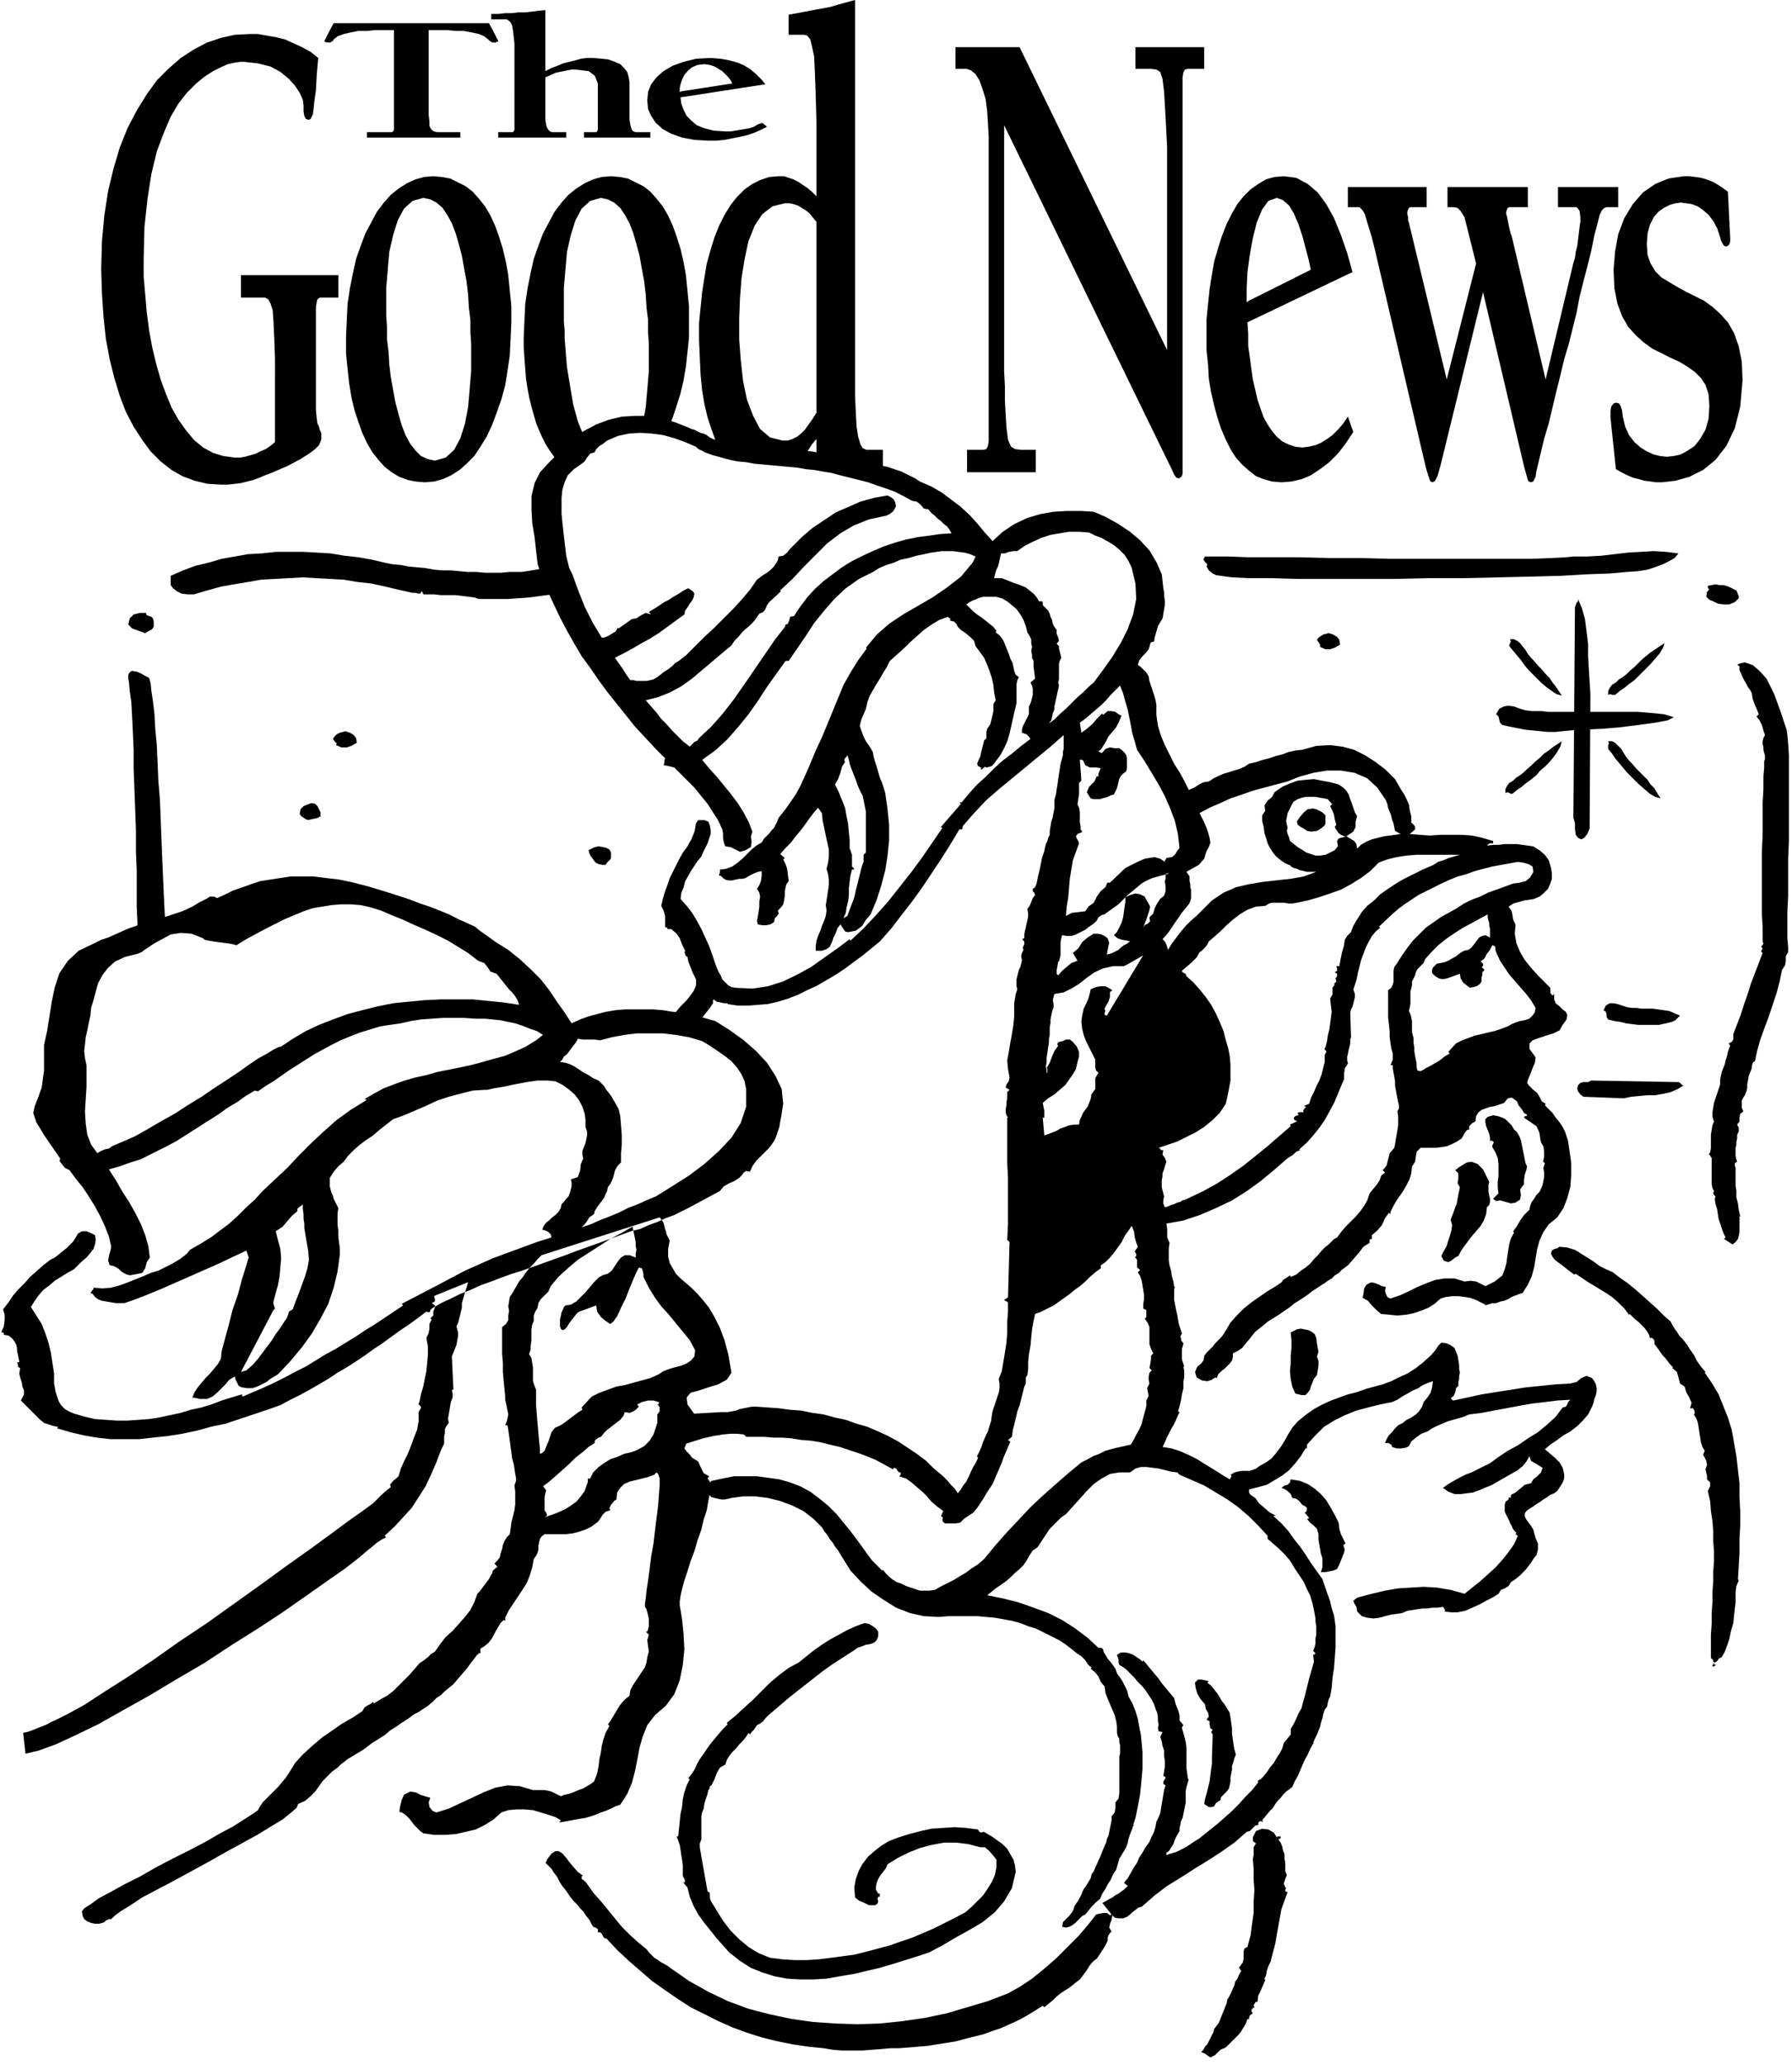
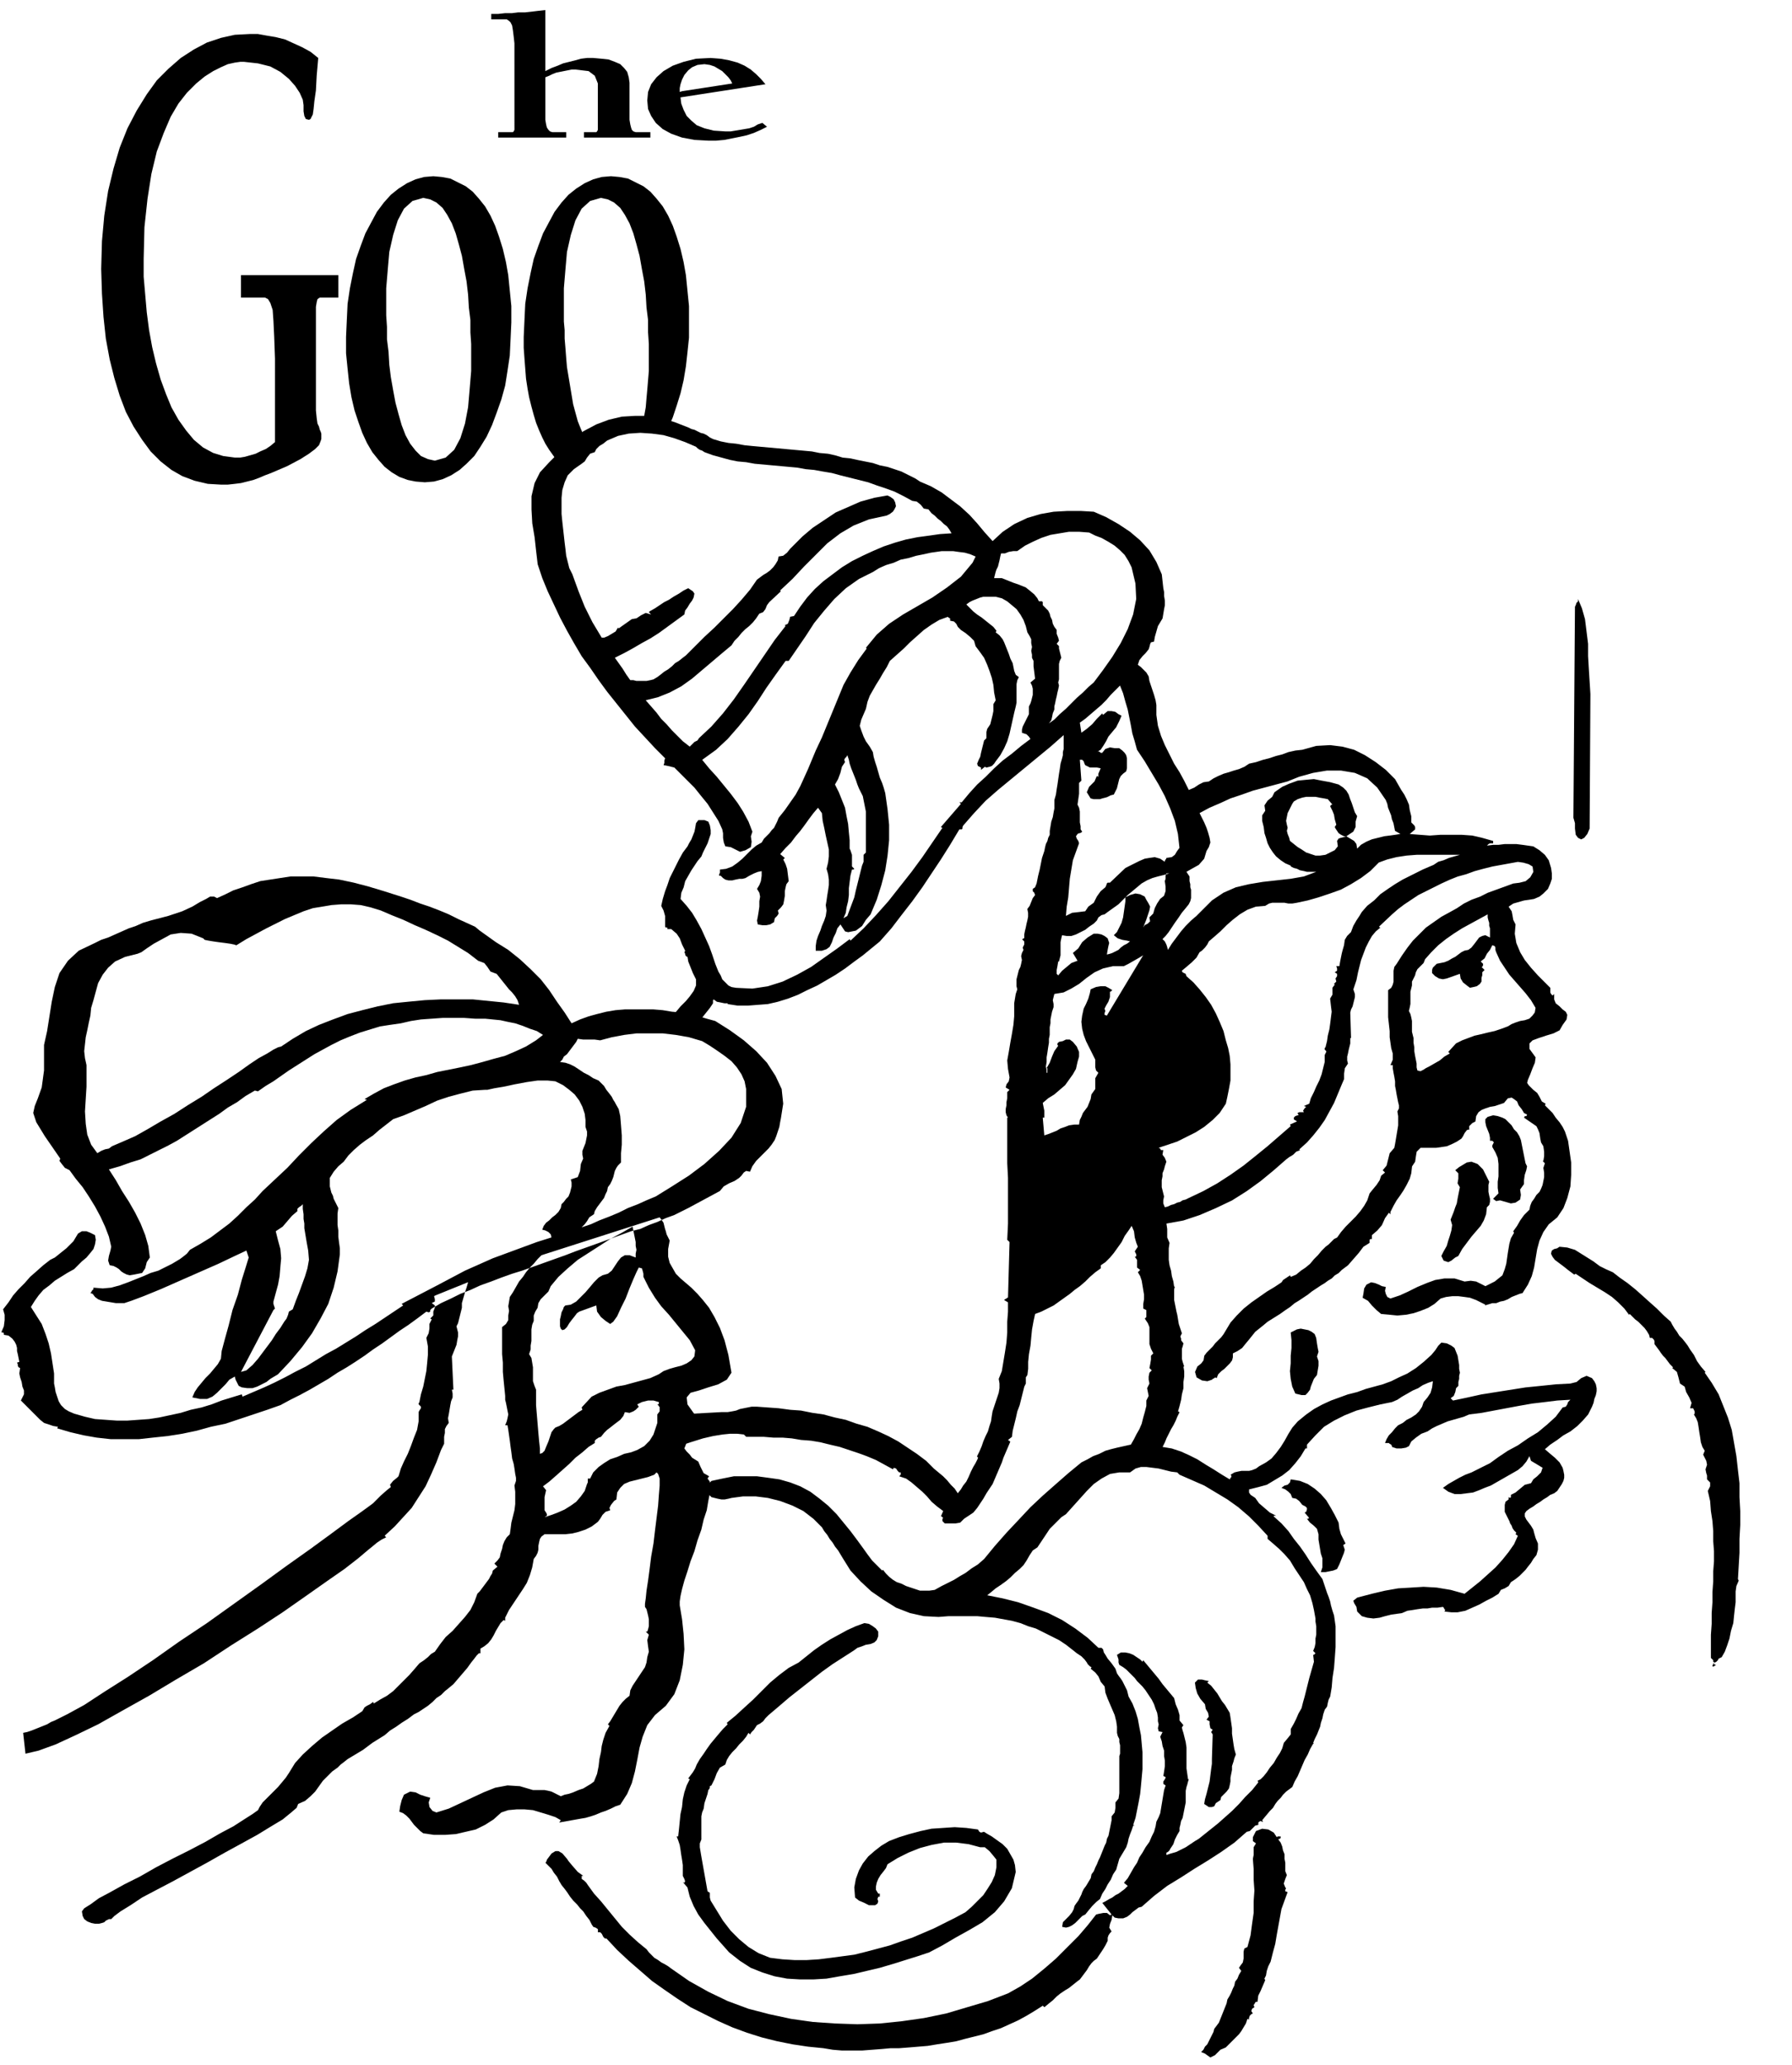
<svg xmlns="http://www.w3.org/2000/svg" width="2.32in" height="2.672in" fill-rule="evenodd" stroke-linecap="round" preserveAspectRatio="none" viewBox="0 0 2320 2672">
  <style>.brush2{fill:#000}.pen1{stroke:none}</style>
-   <path d="m729 767-14 2-15 2-15 2-14 1-14 1h-37l-6-2-8-1-8-1-8-1h-19l-9-1h-14v-1l-1-1v-1l-1-1-2 3h-3l-3-1h-4l-18-4-17-4-18-4-18-2-18-3-18-1-17-1-18-1-18 1-18 1-18 1-17 3-18 3-17 3-18 5-17 5h-8l-8-1-6-3-5-4-3-4v-12l16-7 16-6 17-4 17-5 17-3 17-3 18-1 18-2h36l18 1 17 1 18 3 18 2 17 3 17 4 10 2 11 1 10 2 11 1 11 1 11 2 11 1h11l11 1 11 1h11l11 1h21l10-1h16l7-1 6-1 6-1 6-1 6-1 6-1 6-1 11 34zM596 178H475v-7h32l2-1 1-2V39h-25l-10 1h-11l-10 2-9 2-8 3-5 4-1 2-2 1-1 1h-5l-2-1h-1v-1l1-2 2-4 3-6 6-11h201l6 11 3 6 2 4 1 2v1h-2l-1 1h-5l-1-1-2-1-2-2-5-4-7-3-9-2-11-2h-10l-11-1h-24v110l1 8v6l2 4 2 2 2 1 4 1h30v7z" class="pen1 brush2" />
  <path d="m706 92 8-4 8-3 7-3 8-2 8-2 7-2 8-1h8l11 1 9 1 8 3 7 3 5 5 4 5 2 7 1 7v48l1 6 1 4 1 3 2 2 3 1h19v7h-86v-7h16l1-1 1-2v-60l-4-10-8-6-17-2h-5l-5 1-5 1-5 1-5 1-5 2-4 2-5 2v55l1 6 1 4 2 3 2 2 3 1h18v7h-88v-7h19l1-1 1-2V56l-1-9-1-8-1-6-2-4-2-2-3-2h-20v-7h9l9-1h9l8-1h9l9-1 8-1 9-1v79zm287 72-8 4-9 4-9 3-9 2-10 2-10 2-11 1h-10l-18-1-16-3-14-5-11-6-9-8-6-9-4-9-1-11 1-11 4-10 7-9 9-8 12-7 14-5 16-4 19-1 13 1 11 2 11 3 9 4 8 5 7 6 6 6 6 7-110 17 1 8 3 8 4 8 6 6 7 6 10 4 12 3 15 1h7l6-1 6-1 6-1 6-1 6-2 5-3 6-2 6 5zm-110-46 65-10-2-4-3-4-4-4-4-4-5-3-5-3-6-2-7-1-9 1-7 3-5 4-5 6-3 6-2 6-1 5v5l3-1zM312 356h126v29h-24l-3 2-1 4-1 6v134l1 10 1 7 2 4 1 4 1 2 1 3v7l-1 3-2 5-5 5-8 6-11 7-17 9-21 9-8 3-7 3-8 3-8 2-8 2-8 1-9 1h-9l-17-1-17-4-16-6-14-8-14-11-13-13-11-15-11-17-10-19-8-21-7-23-6-24-5-27-3-28-2-30-1-32 1-36 3-33 5-32 7-29 8-27 10-25 12-23 13-21 13-18 15-15 16-14 17-11 17-9 18-6 18-4 19-1h11l11 2 12 2 12 3 11 5 11 5 11 6 10 8-2 23-1 19-2 14-1 10-1 7-2 4-1 2-2 1-4-1-2-4-1-6v-8l-1-7-4-9-6-9-8-9-11-9-13-7-16-4-18-2h-5l-7 1-9 2-9 4-10 5-11 7-11 9-12 12-11 14-10 17-9 21-9 24-7 29-5 32-4 37-1 41v23l2 23 2 23 3 23 4 22 5 21 6 21 7 19 7 17 9 16 10 14 10 12 12 10 13 7 13 4 15 2h7l6-1 7-2 7-2 6-3 7-3 6-4 6-5V464l-1-28-1-21-1-14-3-9-3-5-4-2h-31v-29zm350 61-1 22-1 21-3 20-3 19-5 18-6 17-6 16-7 15-8 13-8 12-10 10-9 8-11 7-11 5-11 3-12 1-12-1-10-2-11-4-10-6-9-7-8-9-8-10-7-12-6-13-5-14-5-15-4-17-3-18-2-19-2-20v-21l1-22 1-21 3-20 4-20 4-18 6-17 6-16 8-15 7-13 9-12 9-10 10-8 11-7 11-5 11-3 12-1 11 1 11 2 10 5 10 5 9 7 8 9 8 10 7 12 6 13 5 14 5 16 4 17 3 17 2 20 2 20v21zm-99 179 14-4 11-10 8-15 6-19 4-21 2-23 2-24v-35l-1-15v-16l-2-16-1-17-2-17-3-16-3-17-4-15-4-14-5-13-6-11-6-9-8-7-8-4-9-2-14 4-11 10-8 15-6 19-5 22-2 23-2 24v35l1 15v16l2 16 1 17 2 16 3 17 3 16 4 15 4 14 5 13 6 11 7 9 7 7 9 4 9 2zm269-48 2-10 2-11 1-12 1-11 1-12 1-12v-35l-1-15v-16l-2-16-1-17-2-17-3-16-3-17-4-15-4-14-5-13-6-11-6-9-8-7-8-4-9-2-14 4-11 10-8 15-6 19-5 22-2 23-2 24v43l1 11v11l1 12 1 13 1 12 2 12 2 12 2 12 2 12 3 11 3 11 4 10 4 9 4 8-33 30-6-6-5-7-5-7-5-8-4-8-4-9-4-10-3-10-3-11-3-12-2-11-2-13-1-13-1-13-1-14v-14l1-22 1-21 3-20 4-20 4-18 6-17 6-16 8-15 7-13 9-12 9-10 10-8 11-7 11-5 11-3 12-1 11 1 11 2 10 5 10 5 9 7 8 9 8 10 7 12 6 13 5 14 5 16 4 17 3 17 2 20 2 20v41l-2 19-2 18-3 18-4 17-5 16-5 15-6 14-33-6z" class="pen1 brush2" />
-   <path d="M1057 600v-32l-6 7-5 8-6 7-5 6-104-15-5-12-5-14-5-15-4-17-3-18-2-20-1-22-1-24v-21l2-20 2-20 3-19 3-18 5-18 5-16 6-15 7-14 8-13 8-10 10-10 10-7 10-5 12-4 12-1h7l6 2 6 2 6 3 6 4 6 4 6 5 6 6v-96l-1-36-1-28-1-21-3-14-2-8-4-5-4-1h-20V19l11-2 11-2 10-2 11-2 11-2 10-3 11-3 11-3v512l1 22 1 18 2 13 3 10 3 5 5 2h21v26h-5l-4 1h-5l-5 1-67-10zm0-313-5-6-4-5-5-4-5-3-5-3-6-2-5-1h-6l-16 4-13 10-10 15-8 20-5 23-4 25-2 26-1 26v27l2 27 3 27 5 24 8 21 9 17 13 11 16 4h7l6-2 6-3 5-4 5-5 5-7 5-7 5-8V287zm454 166V191l-1-20-1-19-1-18-1-16-2-16-3-9-5-3-8-1h-19V61h89v28h-21l-4 1-2 4-1 6v513l-1 3-2 2-2 1-3-1-3-4-3-7-5-10-212-435v318l1 20v19l1 18 1 16 2 16 4 9 5 3 8 1h19v29h-89v-29h21l4-1 2-4 1-6V177l-1-18-1-16-2-15-4-13-4-11-5-8-6-5-6-2h-14V61h83l191 392zm241 106-10 15-10 13-11 11-12 9-12 8-12 5-13 3-13 1-12-1-11-3-10-4-9-7-9-8-8-9-7-11-6-12-6-14-5-15-4-15-4-17-3-18-1-18-2-19v-40l2-20 2-19 3-19 3-17 5-17 5-16 6-15 7-14 7-12 8-10 9-9 10-7 10-6 11-3 12-1 16 2 15 8 13 11 11 15 10 18 9 22 8 23 7 25-136 65 1 15v16l2 14 2 15 2 14 3 13 3 13 4 12 4 11 5 9 6 9 6 7 7 6 8 4 9 3 9 1 8-1 9-2 7-3 8-5 7-5 7-7 7-8 6-9 7 20zm-135-170 80-40-3-14-4-15-4-15-5-15-6-14-6-10-8-7-8-3-11 4-8 11-7 17-5 20-4 22-3 22-1 21v18l3-2zm478-121h-15l-3 1-3 3-3 6-2 8-5 19-4 20-5 20-5 19-5 20-4 21-5 20-5 20-6 20-5 21-5 20-5 21-5 21-6 20-5 21-5 21-1 7-2 4-1 2-3 1-3-1-1-2-2-7-3-11-53-225-55 224-2 7-2 7-3 6-3 2-3-1-1-2-2-6-3-10-66-282-4-16-4-13-3-10-2-7-3-5-2-2-2-2h-15v-26h102v26h-21l-2 1-1 2-1 3v3l1 4v4l1 3 49 203 38-150-11-44-4-16-5-8-4-4-5-1h-8v-26h104v26h-24l-2 1-1 2-1 3v3l1 3 1 5 1 5 1 5 1 4 1 4 1 2 44 186 36-151 2-6 1-8 2-8 1-8 1-8 1-8 1-7v-6l-1-8-2-3-2-2h-24v-26h78v26zm145 40v4l-1 4-2 2-2 1-3-1-2-3-2-4-1-4-4-12-5-9-6-8-7-6-7-5-8-3-7-1-7-1-7 1-7 2-8 4-7 5-6 7-5 10-3 11-1 14 1 14 4 11 6 10 8 8 10 6 10 6 11 6 12 6 12 6 11 8 10 9 10 11 8 14 6 17 4 20 1 24-3 34-7 28-11 23-14 18-16 13-18 9-18 5-17 2h-8l-7-1-8-1-7-2-8-2-7-3-8-4-7-4-7-67v-8l1-6 3-4 3-1 4 1 2 3 2 6 1 8 3 13 5 11 7 9 8 7 8 5 9 4 8 2 9 1 9-1 9-2 9-5 9-6 7-9 7-12 4-14 1-17-1-15-4-12-6-9-8-8-10-7-10-6-11-5-12-6-12-6-11-8-10-9-10-11-8-14-6-16-4-20-1-24 2-24 4-22 8-21 11-18 13-15 16-11 17-7 20-3h7l8 1 7 1 7 2 8 3 7 4 6 4 7 5 3 60zm-67 408-5 6-7 4-8 4-8 3-6 2-6 2-6 1-6 1-15 1-22 2-29 1-34 2-39 1-42 1-44 1h-45l-46 1h-125l-34-1h-29l-22-1-15-2-6-1-4-2-5-4-3-5 1-3-3-3-2-3 2-4h31l25 1h65l38 1h40l41 1h183l25-1 19-1 11-1h17l18-1 17-2 17-2 17-1 17-1 16 1 16 2zm75 48 1 2 1 3 1 2v3l-5 5-7 3h-8l-7-1-6-3-5-2-4-4 1-6 3-4h-1l-1-2v-2l5-1 5-1 5 1h5l4 1 5 2 4 2 4 2zm-532 291v10l-1 3-5 4-5 3-7 1-6-1-4-3-4-2-4-3-1-4 4-6 5-6 5-4 7-1 4 1 4 2 4 2 4 4zM189 793l1 3 3 1 3 1 2 2 1 4v7l-2 3-9 5 1 1-4-2-6-2-8-3-5-5 2-8 5-5 8-2h8zm273 168-7 4-6 2h-7l-7-3 1-2-3-3-2-3 2-3 3-3 4-2 4-1 3-1 6 2 5 3 3 4 1 6zm1273-127-7 4-6 2h-6l-7-3v-3l-2-3-2-3 2-3 3-2 3-2 4-1 3-1 6 2 5 3 3 4 1 6zm578 110 1 7 1 11 1 15v111l-1 24v47l-1 21v34l1 11v7l-3 5v6l-1 6-4 6-3 15-4 15-5 15-5 15-6 16-5 14-4 14-3 14-2 1-1 2-1 3v3l-2 5-2 5-1 6-1 5v5l-1 4-2 5-2 3-2 4v9l2 5-4 3-1 5v5l-3 4 2 4v5l-2 4v5l-1 4v4l-1 4v11l1 4 1 3-3 2v3l1 3v23l1 7v8l2 8 1 8 2 9h-1v20l-1 5-1 4-3 4-4 3-11-7 2-2-3-6-2-6-2-6-2-6-1-6-1-7-2-6-1-7 1-3-2-2-1-2 1-3-2-4-1-5v-34l-1-1-1-2-1-1h-1l2-3 1-5v-18l1-6 1-6 2-5-2-6v-6l1-6 1-6 2-6 2-6 2-6 2-6v-6l1-5 1-5 2-5 2-5 1-5 2-6 1-5 1-3 1-3 1-2-2-3 4-2 2-3v-7l5-13 5-13 4-13 5-14 4-13 5-13 5-13 5-13-2-2 1-2 1-2-2-2 3-4-1-3v-19l-1-16v-81l1-22v-41l1-18v-16l1-12v-8l1-3v-4l-1-4-1-4v-4l-1-3v-4l1-4 2-4-2-6-2-7-3-6-4-5 3-3-2-5-3-7-3-8-1-7-2-4-3-4-2-4-3-5-2-4-2-5-2-4v-5l-3-2 5-2 5-1 6 2 5 2 9 8 8 9 5 10 5 10 4 11 4 11 4 12 4 12zM791 1108v2l-1 2-2 2-2 2-2 3h-4l-5-1-4-2-3-4-3-4-2-4-1-4 4-2 4-2 5-1 6 1 4 1 4 2 2 4v5zm-577 88-1-19-1-21-1-23-1-24-1-24-1-26-1-25-2-24-1-24-1-22-2-21-1-19-2-17-2-13-1-10-2-7-6-3-5-3-5-2-6-1-2 1-2 2-1 3v3l1 6 1 11 2 14 1 18 1 21 1 23v24l1 26 1 27 1 27v27l1 26v47l1 20v17l36-15zm201-145v7l-1-2-2 2-4 1-5 1-4 1-3-1-3-2-3-2-2-3 1-6 4-4 5-2 5-2 5 1 3 3 2 4 2 4zm1760 263-3 3-3 3-4 2-4 1-4 1-5 1-4 1h-27l-8-1-8-1-8-2-7-1-8-2-2-3v-3l-1-4-3-2 3-6 5-3h5l5 1 6 2 6 2 6 1h6l7 1h15l7 1 7 1 7 1 7 3 7 3zm-153-414-7-2-6-4-7-5-7-6-5-5-6-6-5-5-5-6-5-7-5-6-5-6-5-6v-2l1-2 1-2-1-3h5l4 2 4 3 3 4 4 5 3 5 4 5 4 4 5 6 5 5 5 6 5 5 4 6 4 5 4 6 4 6zm128 133-7-2-7-4-7-6-7-6-5-5-5-5-6-6-5-6-5-6-5-6-4-6-5-6v-5l1-2-1-3h5l4 2 4 4 4 4 3 5 3 5 4 5 4 4 5 6 5 5 5 5 5 5 4 6 5 5 4 7 4 6zm-128-74-2 7-4 7-5 7-6 7-5 5-6 5-5 6-6 5-7 5-6 5-6 4-6 5h-2l-2-1-2-1-3 1v-5l2-4 3-4 5-3 4-4 5-3 5-4 4-4 6-5 5-5 6-5 5-5 6-4 5-4 6-4 6-4zm133-127-2 6-4 7-6 7-6 7-5 5-5 5-6 6-5 5-7 5-6 5-6 4-6 5h-4l-2-1-3 1v-5l2-4 3-4 5-3 4-4 5-3 5-4 4-4 6-5 5-5 5-5 6-5 5-4 6-4 6-4 6-4zm18 568 2 1 1 1 2 2h2l-8 5-9 4-9 2-11 2h-10l-11 1-10 1-10 2-52-2-4-3-3-4-1-4 1-4 3-3 4-1h6l4-2 113 2zm-6-472-8 4-16 3-22 3-24 3-24 2-22 1-18 1-10 1-9 1h-10l-10-1-10-1-10-1-10-2-10-2-9-2-3-3-1-4-1-4-3-3 4-7 6-3 6-1 7 1 8 3 7 2 8 1h13l8 1h116l13 1 11 1 10 1 7 2 6 2z" class="pen1 brush2" />
  <path d="m2039 785 1-2 1-3 2-2v-3l5 12 4 14 2 16 2 16v16l1 17 1 16 1 16-1 174-3 7-4 5-4 2-4-2-3-4-1-8v-7l-2-7 2-273zm-488 638 2-8v6l-2 2zm416 47 2 5 1 5 1 5 1 5 1 5 1 5 1 5 2 4-1 5-2 6-1 7v5l-5 7 1 7-1 6-6 4-6 1-7-2-7-2-5 1-4-3 7-7-1-7v-8l1-7v-16l-1-8-3-7-4-7v-2l1-2 1-2-2-2h-3v-4l-1-5-2-5-2-5-1-5v-4l3-3 7-2 6 1 6 2 4 2 4 4 4 4 3 5 4 4 3 5z" class="pen1 brush2" />
  <path d="M934 1827h8l6-1 5-1 5-2 5-1 5-1 5-1h7l14 1 14 1 15 2 14 1 15 3 14 2 15 4 14 3 14 5 14 4 14 6 13 6 13 7 12 8 12 8 12 9 5 5 5 5 6 5 6 5 5 5 5 6 5 5 4 6 4-5 3-5 4-5 3-6 3-7 3-6 3-5 3-6v-2h-1v-1l3-6 3-7 2-6 3-7 3-6 2-7 2-6 1-7 1-6 2-6 2-6 2-6 2-6 1-6v-6l-1-6 4-10 2-12 2-12 2-13 1-13v-14l1-13v-12l-5-3 1-1 2-1 1-1h1l2-72-3-3 1-21v-59l-1-19v-59h1l-2-3-1-4v-4l1-5v-4l1-5v-8l3-3-5-3 1-4 3-4 1-5-2-11-1-11 2-11 2-12 2-11 2-12 1-11v-17l1-6 1-6 2-6-1-4v-9l1-4 1-4 1-4 2-4 1-4 1-5-1-5 1-4 2-4-1-3 2-4v-4l-3-3h1l1-1h1v-5l1-5 1-4 1-5 1-4 1-5v-5l-1-5 3-4 2-5 2-5 3-4-1-3-2-2v-3l3-2 2-5 1-5 1-5 1-4 1-4 1-5 1-5 1-5 1-3 1-3 1-3 1-5 1-4 2-4 1-4 2-4v-5l1-6 1-6 2-6 1-6 1-5v-11l2-7 1-7 1-6 1-7 1-7 1-6 1-7 2-7 1-4v-4l1-4v-18l-17 15-17 14-17 14-17 14-17 14-16 14-15 16-14 16-1 2v2l-1 1h-3l-12 20-12 19-12 18-12 18-13 18-14 18-13 17-15 17-11 9-11 9-11 8-12 9-12 8-12 7-12 7-13 6-12 6-13 5-13 4-13 3-13 1-13 1h-13l-13-2v-1h-4l-5-1-5-1-4-3-1 1v4l-4 6-4 5-4 5-4 5-4 5-5 4-4 5-5 4-18-23 5-6 5-6 7-7 5-6 5-7 3-7v-8l-4-8-2-5-2-5-2-5-1-6-2-1-1-2v-1l-1-2 1-2-4-8-3-8-4-6-7-6h-5v-2h-2l-1-1v-14l-2-7-3-6 2-9 3-10 3-8 3-9 4-8 4-8 4-8 5-9 3-4 3-4 2-4 3-5 2-5 2-5 1-5 1-6 3-4h8l5 2 2 5 1 6v5l-2 6-2 6-3 6-3 6-2 5-5 6-4 6-4 6-4 7-4 7-2 8-3 7-1 8 8 9 7 9 6 10 6 11 5 11 5 11 4 11 4 12 2 5 2 5 3 5 2 5 4 4 4 4 4 2 6 1 21 1 20-3 19-6 19-9 18-10 17-12 17-12 16-12 1 2 17-16 16-17 16-18 15-19 15-19 14-19 13-19 13-19-2-1 26-30-2-2h3l10-12 10-11 11-10 11-11 11-10 12-9 12-10 12-9-2-3-3-3-3-1-3-1v-4l1-4 2-4 2-4 2-4 2-4v-10l2-4 1-3 1-4 1-4v-8l-1-4-2-4 6-5-1-8-1-8v-7l-2-4v-4l-1-5 1-5-1-5v-5l-2-4-3-5-2-8-3-8-4-7-5-7-6-5-6-5-7-4-8-2h-16l-4 1-5 2-5 2-4 2-4 3 4 4 5 5 5 4 6 4 5 4 5 4 5 4 4 5-1 2 5 4 4 5 2 4 2 5 2 5 2 5 2 6 3 6 1 5 1 5 2 5 4 3-2 4-1 5v24l-1 5-2 8-2 9-2 9-2 9-3 10-4 9-5 9-6 8-2 3-3 3-3 1-4 1-2-1-5 4v-3l-2-1-2-1-1-3 2-5 2-4 1-5 1-4 1-4 1-4 1-4 3-3v-8l1-4 2-3 2-3 1-4 1-4 1-4 1-5v-9l3-5-2-10-1-10-2-9-3-9-3-8-4-9-5-7-6-8-2-7-5-5-6-5-6-4-4-4-2-4-3-3-5-1v-3l-2-1-1-1-11 4-10 6-10 7-9 8-9 8-8 8-9 8-9 8-4 8-5 8-4 7-5 8-4 7-4 7-3 8-2 9-3 7-3 7-2 8 2 6 3 8 3 6 5 7 4 7 1 6 2 7 2 6 2 7 2 7 3 7 2 6 2 7 3 21 2 20v20l-2 20-3 19-5 19-6 19-8 19-6 7-5 8-8 6-10 2-4-1-2-3-2-3-2-3-4 5-2 6-3 6-2 6-3 6-4 3-6 2h-8v-6l1-7 2-6 3-7 2-6 3-7 2-6 1-7-1-7 1-6 1-7 1-6 1-7v-7l-1-7-2-7 2-8 1-8v-9l-2-9-2-9-2-10-2-9-1-10-5-7-6 7-6 8-5 7-6 8-6 7-6 8-7 7-7 8 6 5-2 2 3 6 2 6 1 8 1 8-3 4-1 4-1 5v6l-1 6-1 5-3 4-4 4 1 4-2 3-3 3-1 5-5 3-5 1h-5l-6-1-1-5 1-5 1-6 1-7v-7l1-6-1-5-3-5 3-5 2-5 1-7v-6l-5 1-5 2-6 3-5 3-4 1h-4l-5 1-4 1h-5l-4-1-3-2-3-3h-2v-2l1-2v-4l8-1 8-3 7-5 6-5 6-6 6-6 6-5 7-4 3-5 4-4 3-3 3-4 3-3 2-4 2-4 2-5 8-10 7-10 7-10 6-11 5-11 5-11 5-12 5-12 8-17 7-17 7-17 7-17 7-17 9-16 10-16 11-15-1-1 14-17 16-14 18-12 19-11 19-11 19-13 18-14 15-18 4-8-7-3-7-2-8-1-7-1h-15l-7 1-7 1-9 2-10 2-10 3-10 2-9 4-10 3-9 4-8 5-18 9-17 12-15 14-13 15-13 16-11 17-11 16-11 16h-4l-13 18-12 17-11 17-12 17-13 16-14 16-15 14-18 13 9 11 10 11 9 11 9 11 9 12 7 11 7 13 5 13-2 6 1 7-1 7-7 4-7 2-6-3-6-3-7-1-2-5-1-6v-6l-1-5-5-11-7-11-7-11-9-11-8-10-9-9-9-9-8-8-4-1-4-1-5-1h-4 3l1-3v-3l1-3-13-13-13-14-13-14-12-15-12-15-12-15-11-15-11-16-11-15-10-17-9-16-9-17-8-17-8-17-7-17-6-18-2-17-2-18-3-18-1-18v-17l4-17 7-14 12-13 5-5 5-5 5-5 6-5 5-5 6-5 6-5 6-5 17-9 16-6 17-4 17-1h17l17 3 17 5 18 7 4 2 4 1 4 2 4 2 4 1 4 2 4 3 4 2 10 3 10 2 10 1 11 2 10 1 11 1 11 1 11 1 11 1 11 1 11 1 11 1 10 2 11 1 9 2 10 3 10 1 9 2 10 2 10 2 9 3 10 2 9 3 9 3 6 3 6 3 6 3 6 4 14 6 14 8 12 9 12 9 12 11 10 11 10 12 10 11 13-12 15-10 17-8 17-5 17-3 18-1h17l17 1 16 7 16 9 15 10 13 11 12 13 9 15 7 16 2 18 1 5v5l1 6v6l-1 5-1 6-1 6-3 5-3 5-2 7-2 7-1 6-4 1-1 2-1 4-1 3-4 5-4 4-4 5-2 6 4 3 4 4 3 3 3 5 1 6 2 6 2 6 2 6 2 7 1 6v13l2 14 4 13 5 12 6 12 6 12 7 11 6 11 6 12 7-3 6-4 6-3 7-1 6-4 6-3 7-3 7-2 6-2 7-2 7-3 6-4 9-2 9-3 8-2 9-3 8-2 8-3 9-2 9-1 18-5 18-1 16 2 15 4 14 7 14 9 13 10 12 12 4 7 4 7 4 6 3 6 3 7 1 7 2 8v8l2 2 2 2 1 2v3l-7 6 13 1 13 1 14-1h27l14 1 13 3 14 4v3h-4l-2 1-2 2 8-1h7l8-1h15l8 1 7 1 7 1 8 5 7 6 5 7 3 10 1 7v7l-2 6-3 7-6 6-5 4-7 3-6 1-7 1-7 2-7 2-6 4 4 6 1 5 1 6 3 6-1 12 2 12 5 12 6 10 8 10 9 10 8 8 8 8v6l1 2 2 2 2-2v7l2 5 5 4 4 4 4 3 2 4-1 6-5 7-4 7-8 4-10 3-9 3-8 3-4 4v7l8 11-1 7-3 7-3 8-3 7-1 4 2 3 3 3 3 3 5 4 3 5 3 6 5 3-1 2 5 5 5 5 4 6 5 6 4 6 3 6 2 6 2 6 2 14 2 14v16l-1 15-4 15-5 13-8 12-11 9-7 10-5 11-3 11-2 12-2 12-3 11-5 11-7 11-4 1-5 2-5 2-5 3-5 2-5 1-5 2h-5l-10 3 1-1-6-3-6-3-8-3-7-1-8-1h-8l-8 1-7 2-8 7-8 5-10 4-9 3-10 2-11 1-10-1-11-1-6-5-6-6-5-6-7-4 1-5 1-7 3-5 6-3 5 1 5 2 4 2 5 1-1 5 1 4 2 4 4 2 12-4 11-5 12-6 12-5 11-4 12-2h13l13 4 8-1 7 1 6 3 6 3 6-3 6-3 5-4 5-4 3-8 2-7 1-7 1-7 1-6 1-6 2-7 4-7-1-2 5-7 4-7 5-7 7-7 1-5 2-5 3-4 3-5 4-4 2-4 2-5 1-5 1-5v-6l-1-6 2-6-3-3h1l1-6v-6l-1-7-3-5-1-5-1-7-2-5-2-4-16-11 1-2h2l1-2-4-2-3-5-4-5-2-5-4-3-3-2-5 1-5 6-6 2-6 2-6 1-6 2-5 2-4 3-3 5-1 7-2 1-2 1-2 2-2 2v4h1l-4 1-3 4-2 4-2 3-6 4-6 3-7 3-7 1-7 1h-20l-5 5-1 6-1 7-4 6-1 9-2 7-4 8-4 7-4 6-5 7-4 7-4 8v3l-2-2-5 7-4 9-6 7-7 6v5h-2l-1 1v4l-8 5-6 8-7 8-7 8-4 3-4 3-4 4-5 3-4 4-5 3-4 3-5 3-6 4-6 4-5 4-6 4-6 4-5 3-6 5-6 4-7 5-8 5-8 5-6 5-5 4-5 4-4 5-4 5-5 6-4 5-6 4-6 3v5l-1 4-3 4-3 3-4 4-4 3-4 4-2 5-2-1-1 1-2 1-1 1-6 2-7-1-7-4-2-7 3-7 5-4 3-4 1-6 3-4 4-4 4-4 3-4 4-4 4-4 3-4 3-5 6-10 8-9 9-9 10-8 10-7 10-7 10-6 9-6 2-3 3-2 3-2 3-2 1 2 7-3 6-5 6-4 6-5 5-6 5-5 5-6 5-5 4-3 4-4 3-3 4-2 5-7 6-7 6-6 7-7 6-7 5-7 4-7 3-9 4-5 5-6 4-6 2-6 5-4-3-3 5-6 2-8 2-8 6-7 1-5 1-6 1-6 1-6 1-6v-12l-1-6 2-4v-4l-1-4-1-5-1-5-1-6-1-5v-6l-1-6-1-5-1-6v-4h-3l3-7v-8l-2-7-1-7-1-7v-8l-1-9-1-9v-35l4-3 2-4 1-4v-14l1-5 3-4 7-11 7-10 7-9 9-9 8-8 10-7 10-7 11-6 9-5 9-6 10-5 11-4 10-5 11-4 11-4 11-4 8-1 8-2 6-5 4-7-1-7-5-3-7-2-7-1-11 2-11 2-11 2-12 3-11 3-11 4-11 3-10 4-11 5-10 5-10 5-10 5-9 6-9 6-8 6-8 7-17 16 2 1-6 5-5 6-4 7-4 8-3 8-3 8-2 8-2 8-1 5-1 5-2 6-2 6 1 3 1 3v4l-1 4-1 4-1 4-2 4-1 4 1 33h-1v7l-1 4-1 4-1 5-1 4v5l1 4-4 6-1 7v7l-3 7-5 12-5 12-6 11-6 11-7 10-8 10-8 9-10 9 1 1-5 2-4 4-5 3-4 3-16 14-17 14-18 13-19 12-21 10-21 9-21 7-22 4 1 7v11l3 7-1 7v15l1 7 2 7 1 7 2 7 1 7 1-1-1 4v14l1 5 1 5 1 5 1 4 1 6 1 6 2 6 2 6-1 2-1 2 1 3v2l3 4-1 4-1 3v13l1 4 1 3 1 3h-1l1 6v7l-1 7v8l-2 8-1 7-2 8-2 7 2 1-3 6-2 5-3 6-3 5-3 6-3 6-2 5-3 6 12 2 12 4 11 5 10 5 11 7 10 6 11 7 10 6 1-2 1-1v-2l-1-1 5-3 4-1 5-1h10l4-1 5-2 4-3 9-5 7-5 6-7 6-8 5-8 5-9 5-8 7-8 11-9 10-7 11-6 11-5 11-4 11-4 12-3 11-4 11-3 11-3 11-4 10-5 11-5 11-7 10-8 10-9 5-6 4-6 4-4 7 1 6 3 4 3 2 5 2 5 1 6 1 6v5l1 5-1 4v4l-1 4v5l-3 3-1 5-2 5-4 3 3 3 19-4 18-4 19-3 19-3 19-3 20-2 19-2 19-1 8-2 6-5 7-3 7 3 3 4 2 4 1 5v4l-1 5-2 5-1 5-2 5-5 10-7 8-7 7-9 7-9 5-8 6-9 6-7 6 7 6 6 5 6 6 4 7 1 4 1 5v4l-1 4-2 4-2 3-2 3-2 3-4 3-5 2-4 3-5 3-4 3-5 3-4 3-5 3-4 3-2 3v4l2 4 3 4 3 4 3 5 1 4 2 7 3 7v8l-2 7-4 5-3 5-4 5-3 4-4 4-4 4-5 4-6 4-3 5-5 3-5 2-3 5-8 5-8 4-9 5-9 4-9 4-10 2h-8l-9-1 1-2-1-1-1-2-1-1-7 1h-7l-6 1h-6l-7 1-6 1-7 1-7 3-7 1-7 1-8 2-7 2-8 1-8-1-7-2-6-6-1-6-3-5-1-3 5-4 19-5 17-4 17-3 17-1 16-1 17 1 18 3 18 5 10-8 10-8 10-9 10-9 9-10 8-10 7-10 5-11-3-2 1-2-3-3-2-3-1-3-2-3-1-3-2-4-2-4-2-4v-9l1-4 4-3v-3l2 1 1-1v-3l6-3 6-5 6-5 8-2 3-5 5-4 5-5 2-6-5-3-5-3-5-3-2-6-4 7-5 6-6 5-7 4-7 4-7 4-7 4-7 4-8 3-7 3-8 3-8 1-8 1h-8l-8-3-7-5 7-5 7-4 7-4 8-4 8-3 8-4 8-4 8-4 11-8 12-8 13-7 13-9 13-8 12-10 11-10 9-12 4-1 2-3 1-3 3-3-17 1-16 2-17 2-17 3-16 3-16 3-16 3-16 2-7 3-7 2-7 2-7 2-7 3-7 3-6 3-6 4-8 3-7 5-6 5-3 6-4 2-6 1h-6l-6-2v-1l-1-2-2-1-1-1h-5l2-5 3-5 4-4 4-5 4-4 6-3 5-4 6-3 6-4 4-4 4-6 2-6 5-6 4-6 2-7 1-8-6 2-7 3-6 4-7 3-7 4-7 4-6 4-7 3-15 3-16 4-15 4-15 6-14 7-13 8-11 11-11 12v5h-2l-6 10-7 9-8 9-9 7-10 6-10 6-11 3-12 3v4l2 3 3 2 3 2 5 7 7 6 7 6 8 4h-3v1l10 9 9 10 7 10 8 10 7 10 7 11 7 10 8 11 2 6 2 6 2 6 2 5 2 6 1 5 2 7 2 6 2 14v27l-1 14-1 13-2 13-1 12-2 12-2 4-1 4-1 5-3 4-2 6-1 5-2 6-1 5-2 5-2 5-3 6-2 5 1 1h-1l-4 7-3 7-4 7-3 7-3 7-3 7-4 7-3 7-4 3-4 3-4 4-3 4-4 4-3 4-3 5-4 4-10 12 1 2h-1l-2-1-2 1-1 1v3l-4 1-3 3-4 4-4 1-16 14-17 12-17 11-18 11-17 11-18 11-17 13-16 14-4 1-4 3-4 3-3 3-4 3-5 2h-6l-5-1-3-3-1 6-2 5-1 5 3 5-2 2-2 3-1 3v4l-3 6-3 5-4 6-4 6-4 3-3 3-3 4-3 5-3 4-3 4-3 4-4 3-5 4-5 4-5 3-6 4-5 4-5 5-5 4-6 5-2-2-11 7-10 6-11 6-11 5-11 5-12 4-11 4-12 3-12 3-11 3-12 2-13 2-12 2-12 1-12 1-13 1h-11l-11 1-13 1-13 1h-26l-12-1-12-2-20-2-20-3-20-4-20-5-19-6-19-7-18-8-18-9-18-9-17-11-16-11-17-12-15-13-15-13-15-14-14-15h-2l-2-2-1-2-1-2-1-1-1-1h-3v-4l-3-2-3-1-2-3-3-6-4-5-4-6-4-4-4-5-5-5-4-5-4-6-3-4-4-5-3-5-3-6-4-5-3-5-4-4-4-4 1-1 1-3 3-4 3-4 5-3h4l5 3 6 7 2 3 5 6 7 8 7 5h-2v4l3 2 3 3 2 3 8 11 9 10 9 11 9 11 9 11 10 10 11 10 11 9 3 4 4 4 3 3 5 3 4 3 4 2 5 3 4 3 23 16 25 14 25 12 27 10 27 7 28 6 28 4 29 2 29 1 29-1 29-3 28-4 29-6 27-8 27-8 26-10 16-9 15-10 16-13 15-13 15-15 14-14 12-14 11-14 4-1 5-1h5l4 3 2-1-12-15 4-2 5-3 4-2 4-3 4-2 4-3 4-3 4-4-5-4 5-6 4-7 4-7 4-6 3-7 4-6 4-7 5-7 3-7 3-6 2-7 1-6 3-6 2-5 1-6 1-6 1-6 1-6 1-6 2-6-3-2v-3l2-3 1-2v-1h-1l-1-1h-1l1-6 1-7v-7l-1-6v-7l-2-6-1-6-2-6 3-6-5-1-1-4 1-5-1-4v-5l-1-6-2-5-2-6-3-6-4-6-4-6-4-5-3-3-4-4-3-4-3-3-4-4-4-4-4-3-5-3-1-3v-4l-1-3-1-3 5-3h6l5 1 5 2 3 2 3 2 3 2 3 3 1-2 5 6 5 6 5 6 5 6 5 7 5 6 5 6 5 6 2 8 3 7 2 7v7l5 6-2 3 1 4 1 3 1 4 2 8 1 7v27l1 7 1 7h1l-1 3-1 4-1 3-1 5v15l-1 5-1 5-1 5-1 5-2 4-1 5-1 4v4l-3 5-3 6-2 6-4 6-1 2-2 2-2 1v3l6-2 7-2 6-3 6-3 6-4 6-4 5-3 5-4 10-8 10-8 9-8 9-8 9-9 8-9 9-9 8-10-1-2 4-2 4-4 4-5 4-6 5-6 4-7 4-6 3-6 2-7 5-6 4-5v-7l4-7 3-6 3-7 4-7 2-8 2-7 2-8 2-8 2-8 2-7 2-7 2-7-1-9h1l1-1 1-1-3-3 2-5 1-5v-6l1-5v-11l-1-6v-4l-2-11-2-9-3-10-4-8-4-9-6-9-6-9-6-10-7-8-7-7-8-7-7-6v-4l-12-13-12-12-14-12-14-10-15-9-15-9-16-7-16-7-3-3-8-1-8-2-8-2-8-1-8-1h-7l-7 2-7 5h-14l-12 2-11 6-10 7-9 9-9 10-9 10-9 10-6 4-5 5-5 5-5 5-4 6-4 6-4 6-4 6-6 4-4 6-4 7-4 6-5 5-6 5-6 6-6 5-7 5-6 4-6 5-5 4 20 4 20 5 20 7 19 7 18 9 17 11 16 12 14 13h4l2 2 1 4 2 3 3 5 5 6 5 7 2 6 2 3 3 4 2 3 2 4 2 4 2 4 1 4 1 4 5 9 4 10 3 10 2 11 2 10 1 11 1 11v22l-1 11-1 11-1 10-2 11-2 10-2 10-3 9 2 1h-2l-2 6-2 5-2 6-1 5-2 6-3 5-3 5-3 5-2 7-2 7-4 6-3 7-4 6-3 6-4 6-3 7-5 4-5 5-5 6-4 5-4 2-3 3-3 3-3 3-4 3-4 2-4 1-5-1 1-6 4-4 4-4 4-5 2-4 1-4 2-3 3-4 2-4 2-4 1-3 2-4 3-4 3-5 3-5 1-5 3-4 2-5 2-4 2-5 2-4 2-5 2-5 2-5 2-4 1-5 2-4 1-5 1-5 1-5 1-5v-5l4-5 1-6v-7l4-5 1-7v-48l1-3v-11l-1-4v-4l-2-4-1-4v-8l-1-7-2-8-3-7-3-7-3-7-3-8-1-8-5-6-3-7-4-5-6-5 1-2-2-1-1-1-2-2-1-2-3-4-4-4-6-4-5-4-9-7-9-6-10-5-10-5-10-5-10-3-10-4-11-3-11-2-11-2-12-1-11-1h-37l-13 1-19-1-18-4-18-7-16-10-16-11-14-13-13-14-10-16-3-5-3-5-4-5-3-5-4-5-3-5-4-5-3-5-11-11-13-10-14-7-16-6-16-4-16-2h-16l-15 2-4 1-5 1h-4l-5-1-4-1-4-1-3-3-2-3-1-4 1-5 2-3 3-3 14-3 15-3h30l15 2 14 2 14 4 13 5 13 7 12 9 11 9 11 11 9 11 9 11 9 12 8 11 5 7 6 8 7 7 6 6 1-1 4 5 4 4 5 4 5 3 6 2 6 3 6 2 6 2 6 2h12l7-1 9-5 8-4 8-4 8-5 7-4 8-6 8-5 8-7 14-17 15-17 16-17 15-16 16-15 17-15 16-14 17-14 8-4 7-4 8-3 8-4 7-2 8-2 9-2 9-2 4-7 3-6 4-7 3-7 2-8 2-7 2-8v-7l3-6-1-5-1-5 3-6-1-5v-4l1-5 3-3-3-3 1-5 1-6v-5l3-3-3-6-2-6v-22l-2-5-4-6 2-2v-9l-4-2v-6l1-6v-6l-1-6-1-6-1-6-2-6-3-5 3-3-4-3v-10l-3-4h1l1-1v-2l-1-2-1-2 4-6-2-5-2-7-1-8-3-7-4 6-5 7-4 8-5 7-5 7-5 6-6 6-6 4v4l-7 5-7 6-6 6-7 6-7 5-6 5-7 5-7 5-7 5-8 4-8 4-8 3-2 9-2 11-1 10-1 11-2 11-1 10v9l-1 8-2 3v8l-2 4-2 8-2 8-2 8-3 8-2 9-2 8-2 8-1 8-5 4 1 1h1v1h1l-3 7-3 7-3 7-2 6-3 7-3 7-3 7-3 7-4 6-4 6-4 7-4 6-4 6-5 6-6 4-6 4-5 5-6 1h-14l-1-1-2-2v-3l1-1-1-1-1-1h-1l3-7-8-6-7-6-6-7-6-6-7-6-7-6-7-5-9-3 1-1 1-1v-3h-2l-2-2-2-3-3-1-1 2-11-6-11-6-12-5-11-4-12-4-12-4-13-3-12-3-12-2-13-1-12-2-12-1h-12l-12-1h-23l-3-3-9-1h-9l-10 1-12 2-13 3-16 5-18 6-22 9 25-51 55-3zM786 570l-5 4-5 3-4 4-2 4-6 2-4 5-3 5-4 3-10 7-8 8-4 9-3 10-1 10v21l1 10 1 9 1 9 1 9 1 8 1 9 2 8 2 8 4 8 4 11 4 11 4 10 4 10 5 10 5 10 6 10 6 10h3l5-2 5-3 5-3 3-5 1 1 17-12 6-1 6-4 6-3 7 2-1-1-1-1-1-1 1-1 7-4 6-4 6-4 6-3 6-4 7-4 6-4 6-3 6 4 2 3-1 5-2 4-3 4-3 5-3 4-1 5-11 8-11 8-11 8-11 7-11 6-12 7-11 6-12 6 5 7 5 7 5 8 5 7h4l4 1h13l5-1 4-1 5-3 4-3 5-4 5-3 5-4 4-4 5-3 5-4 4-3 12-12 12-12 13-12 12-12 12-12 11-12 11-13 9-13 4-3 4-3 5-3 4-3 4-4 3-4 3-5 1-5 6-1 5-4 4-5 3-3 13-13 13-11 15-10 15-10 16-7 16-7 18-5 17-3 4 2 4 3 2 4 1 5-2 4-2 3-4 3-4 2-23 5-20 8-17 10-17 13-15 15-15 15-15 16-16 15 1 1-15 14-3 4-2 5-3 4-5 2-4 6-4 5-5 5-5 4-5 5-4 5-5 5-4 6-12 10-13 11-13 11-13 11-14 10-15 8-15 6-16 4 7 8 7 8 6 8 7 7 7 8 7 7 7 7 9 7 3-3 3-3 4-2 2-3 16-15 15-17 14-18 14-20 13-19 13-19 13-19 14-18-1-1 4-2 2-5 1-4 5-1 8-12 9-12 10-11 11-10 12-9 12-9 13-8 14-7 13-6 14-6 15-5 14-4 15-3 15-2 14-2 15-1-3-5-3-4-4-3-4-4-4-3-4-4-4-3-4-5-6-1-4-5-5-4-6-1-11-6-12-6-11-4-12-4-11-4-12-3-12-3-12-3-11-3-12-2-11-2-11-1-11-2-11-1-11-1-11-1-11-1-11-1-11-2-11-1-10-2-11-3-11-3-11-4-3-2-3-1-3-2-2-2-14-6-14-5-14-4-15-2-15-1-15 1-14 3-14 6zm624 119-13-1h-13l-12 2-12 2-12 4-11 5-10 5-10 7h-5l-6 1-5 2h-5l-1 4-1 5-1 4-1 4-2 4-1 3-1 4-1 4h10l5 2 5 2 5 2 6 2 5 2 5 2 5 4 6 5 4 5 2 4h4l1 1v4l4 4 3 3 2 4 1 4 2 4 1 5 2 4 3 4v5l2 5 1 4-3 4 3 3v3l1 4 1 4 1 4-2 4-1 4v20l-1 4 1 4-1 5-1 4-1 5-1 4-1 5-1 4v4l-2 5-1 5-1 4-3 4 7-5 7-7 8-7 7-7 7-7 8-7 7-7 7-6 12-16 12-17 11-18 9-18 7-19 4-20-1-20-5-21-4-8-5-8-6-6-7-6-8-5-9-5-8-3-8-4zm40 198-6 6-6 6-6 7-6 6-7 6-7 6-7 6-7 5 2 13 7-5 7-6 6-7 7-7 1 2 6-5h5l5 1 4 3 4 2-3 7-4 8-5 6-5 6-3 6-3 5-4 6-5 3 2-1 2 1 1 1h2l4-5 6-2 6 1h6l4 3 3 3 2 3 1 4v13l-1 4-4 3-3 3-2 4-1 4-1 4-1 4-2 4-2 4-4 1-4 2-3 1-4 1-3 1h-8l-4-1-5-8 3-7 7-7 3-7 2 1v-4l3-7-5-1h-9l-6-3-1-2-1-3-2-2h-3l2 27-3 3v14l-1 7-1 7 2 4 1 5v14l1 5v4l2 3-1 1-2 1h-1l-2 1-2 3 1 3 2 3 1 3-4 11-4 11-2 12-2 12-1 12-1 12-2 12-1 12 8-4 9-1 8-1 4-6 7-5 4-8 5-7 6-5 1-2 1-3 1-1h3l20-19 6-3 6-3 6-3 7-3 6-1 7-1 7 2 6 4v-1l1-2 1-1v-1l7-1 4-3 3-5 3-4-2-18-4-17-6-16-7-16-8-15-9-15-9-15-10-15-3-11-3-10-2-11-2-10-2-10-3-10-3-11-4-10zm-353 90-1 2-2 2-1 2 1 3-4 6-2 8-3 8-4 7 5 10 4 10 4 10 2 11 2 10 1 11 1 10v11l1 2 1 3 1 3v15l3 3-1 1h-2l-2 8-1 8-1 8v9l-1 8-2 8-1 7-3 7 5-3 3-8 3-8 3-8 2-9 2-8 2-8 2-8 2-8 2-5v-9l3-3v-53l-2-10-2-10-5-10-2-5-2-6-2-5-2-5-2-5-2-6-1-5-2-6zm570 34-15 4-15 4-15 4-14 5-15 5-13 6-14 6-13 7 3 6 3 6 3 7 2 6 2 7 1 6-2 6-3 5-3 10-7 8-9 5-7 4 2 3 2 3v6l1 4v4l1 3v11l-1 4-2 4-4 5-5 6-4 6-5 7-4 6-4 6-4 5-4 4 3 3 2 4 1 3 1 4 5-8 6-8 6-8 6-7 7-7 7-6 7-7 6-6 7-7 15-10 16-7 17-4 18-3 18-2 18-2 17-3 16-6h-12l-4-1-5-1-4-2-4-1-4-2v-1l-7-3-6-4-6-5-4-5-4-6-3-6-2-7-2-6-1-8-2-8v-7l4-6-1-7 4-6 6-5 3-6 10-7 9-4 11-4 10-1 11-1 10 2 11 2 11 3 6 4 4 4 3 5 2 6 2 5 2 6 2 6 3 5-2 7v7l-3 6-6 4-3 2h-3l-4-2-3-2-2-3-2-3-1-2 2-3-2-7-1-6-2-5-3-6 1-1 1-1h1l-6-7-5-1-6-1-5-1h-12l-5 1-6 2-5 3-2 3-2 4-2 4-2 4-1 5-1 5 1 5 1 4-1 4 1 4 2 5 1 4 5 4 5 4 5 3 6 4 6 2 6 2h6l7-1 6-3 6-3 4-5-1-7 2-3 3-1 4-1 3-1 5 3 5 3 3 4 1 6 5-5 7-4 7-3 8-2 8-2 8-1 7-1 6-1-7-4-1-5-1-5-2-5-1-5-2-5-2-5-1-5-2-5-11-16-13-12-16-7-18-3h-18l-18 3-18 5-15 6zm118 105-11 11-12 9-13 8-13 7-14 5-15 5-14 4-14 3-6 1h-5l-5-1h-16l-4 1-5 3-12 1-11 4-10 6-9 7-8 7-8 8-8 7-7 6-2 4-3 4-4 4-3 2-4 7-6 6-7 6-6 5 1 2 2 1 2 1 1 3 9 8 8 9 8 10 7 10 6 11 5 11 5 12 3 12 3 10 2 10 1 11v21l-2 11-2 10-2 9-8 12-9 9-11 9-11 7-12 6-12 6-12 4-12 4 2 1 1 2h3l-1 6 3 4 2 5-2 6-1 4-2 5v4l-1 5v9l1 4 1 4 1 4-1 5v4l2 5 4-1 4-2 4-1 4-2 4-1 3-2 4-1 4-2 19-9 18-10 17-11 17-12 15-12 16-13 15-13 15-13-1-2 9-4-1-1-2-1-1-1v-2l2-2 3-1h2-1v-1l-1-1v-1l2-1h6l-1-2 2-3 2-2-3-1 7-3 2-7 4-8 3-7 4-8 3-8 2-8 2-8v-9l1-2 1-2v-1l-2-2v-2l1-1 2-8 1-7 2-8 1-7 1-8 1-8-1-8-1-9 3-5v-9l3-4-1-1 3-3-1-4 2-3v-3l-3-2 3-2v-3l-1-3h4l1-6 1-5 1-5 1-4 2-7 1-7 3-5 5-5 3-8 4-7 4-6 3-5 7-8 9-7 8-8 10-7 9-6 10-6 10-5 10-5 6-3 7-3 7-3 6-4 7-2 7-3 7-2 7-2h-56l-13 1-13 2-12 3-11 4zm-300 23-7 4-6 5-6 5-6 5-6 6-6 6-7 5-7 5-4 3-4 1-4 3-2 4-4 4-6 4-5 4-6 3-6 3-6 2h-6l-6-1-1 4-1 5v17l-1 4-1 4h-1l-1 6-1 5v5l2 2 5-6 6-5 6-5 8-3-6-10 7-6 5-8 7-6 8-5h5l5 1 4 2 4 3 2 6-1 4-1 5-1 6 4-1 3-1 4-2 4-2 3-3 4-3 4-2 4-3-4-1-6-1-6-2-5-4 4-4 3-6 3-6 2-7 1-7 1-7 1-7v-5l6-3 7-2 6 1 6 3 2 4 3 5 2 4-1 5-2 6-2 6-2 5-2 5 2-3 4-2 3-3-1-5 5-5 2-7 3-6 4-6 5-4 2-6v-6l-1-7 1-3v-4l1-3h4l-7 2-8 2-7 2-7 3zm441 44-11 6-11 6-11 6-11 7-10 7-10 8-9 9-8 9-2 5-4 4-4 4-2 4-1 4-2 4-2 4v5l-1 4-1 4v16l-1 5-1 4 2 4 1 4 1 5v14l1 4 1 4v6l1 6v5l1 6 1 5 1 5v5l1 4 4 1 4-2 3-2 4-2 7-4 7-4 6-5 7-4-2-2 10-11 8-4 8-3 8-3 9-2 8-2 9-2 9-3 8-3 5-3 5-2 6-2 6-1 6-2 4-4 3-4 1-6-6-10-7-9-7-8-7-8-7-8-6-9-6-9-5-11-1-3v-3l-1-2-3-1-3 6-4 5-3 6-5 4 3 3v2l-1 2h-1l4 4-3 3v4l-1 3v5l-2 3-4 3-4 1-5 1-4-3-5-4-3-5-1-6-17 6-5 1-5-1-5-3-4-4v-4l1-3 3-3 2-2 5-1 5-1 5-2 5-3 4-2 4-3 4-3 4-2 5-1 4-3 4-5 3-4 3-4 4-2 4-1 6 3v-12l-1-3v-4l-1-3-1-4v-4zm-446 53-5 3-7 4-7 4-6 3h-14l-13 3-11 5-10 7-10 8-10 6-10 5-12 2-1 4-1 4 1 5v4l-2 6-1 5-1 5v5l-1 5v10l-1 5v5l-1 6-1 7-1 6v6l-1 6 1 4v4h1v-6h-1l4-7 3-8 3-7 5-7-1-1v-2l1-1 1-1 5-1 4-2h5l4 3 5 6 3 7v6l-2 7-2 9-4 7-5 7-5 7-7 6-7 6-8 5-7 6 1 5 1 5v9h-2l2 23 6-2 5-2 5-2 5-3 6-2 5-2 7-1h6l1-6 2-4 2-5 3-4 3-4 2-5 2-5 1-6 5-7v-14l4-7-3-3-1-4v-10l-4-8-4-8-4-8-3-8-2-8-1-9 1-8 2-9 3-6 3-7 2-7 1-5 7-3 6-1h6l4 2 5 3-1 1-1 1h-1v7l-2 6-3 5-2 4 1 3-1 3v2l3 1 47-78z" class="pen1 brush2" />
  <path d="m893 1562-10 5-10 5-11 4-11 5-11 4-11 5-12 3-11 4-33 12-14 5-14 5-13 5-14 5-14 5-14 5-14 5-13 4-14 5-13 5-14 5-13 6-13 5-12 6-13 6-12 7-2 2v2l-2 1-3-1-12 9-11 8-12 8-11 8-11 8-12 8-11 8-12 8-11 7-12 7-12 8-12 7-12 7-13 7-12 6-13 7-17 6-18 6-18 6-18 6-19 4-18 5-19 4-19 3-19 2-18 2h-37l-18-2-17-3-17-4-17-5 1-2-6-1-6-2-6-2-5-4-25-25 2-4 2-4v-5l-2-5-1-6-2-6-1-5 1-7-2-1-1-2v-2l-1-2 3-1-1-5-1-5-1-4v-4l-1-4-2-4-3-4-5-4-6-1v-2l-1-1H2v-1l3-7 1-8v-7l-2-7 7-9 6-9 7-8 8-8 7-8 8-7 9-8 9-7 6-3 5-4 5-4 5-4 4-4 5-5 3-5 3-5 5-3h6l5 2 6 3 1 6-1 6-2 6-4 5-5 6-6 5-5 5-5 5-9 5-8 5-8 5-7 6-8 6-6 7-5 7-5 8 7 11 7 11 5 13 4 12 3 13 2 13 2 13v13l1 5 1 6 2 6 2 6 3 5 5 5 5 3 7 3 14 4 13 3 14 1 14 1h14l14-1 14-1 13-2 14-3 14-3 13-4 14-3 13-4 13-5 13-4 13-4 1 3 14-6 14-6 13-6 14-7 13-7 14-7 13-8 13-8 13-7 13-8 13-8 12-8 13-8 12-8 12-8 12-8-2-2 48-25 17-9 17-9 18-8 18-8 19-7 19-7 19-7 19-6-1-4-3-3-4-2-4-1 2-5 3-4 4-3 4-4 4-3 4-4 3-5 1-5 3-3 3-4 3-3 2-5 1-4 1-4v-5l-1-4 9-3 3-8 1-9 3-7-1-5v-5l2-5 2-5 1-5 1-5v-5l-2-6v-9l-1-8-3-9-4-8-6-8-7-6-8-6-10-5-10-1h-13l-14 2-16 3-14 3-12 2-9 2h-3l-16 1-16 4-15 4-15 5-15 7-14 6-14 6-14 5-9 7-9 7-8 7-9 6-8 6-8 7-7 7-6 8-7 6-6 7-5 8v11l1 4 1 4 2 4 1 4 2 4 2 4 2 4-1 7v15l1 7v8l1 8 1 7v8l-3 22-5 21-7 21-10 19-11 19-13 18-15 18-16 17-5 3-5 3-5 4-6 3-6 3-6 2h-7l-7-1-4-2-2-4-2-4-1-4-7 4-5 6-6 6-5 5-6 5-7 3h-9l-10-2 3-7 4-6 5-6 5-6 6-6 5-6 5-6 4-7 1-10 4-15 5-18 5-20 7-20 5-19 5-16 4-13-3-9-15 7-21 10-25 11-25 11-25 11-22 9-16 6-9 3h-11l-6-1-6-1-6-1-5-2-4-3-3-4-3-1 1-1 1-2 2-2v-2l12 1 11-1 11-3 11-4 10-4 10-4 9-4 10-3 6-3 6-3 6-3 5-3 5-3 4-3 5-4 4-5 14-8 13-8 12-9 12-9 11-10 11-11 11-10 10-11 16-15 16-15 15-16 16-16 16-15 17-15 18-13 21-13-3-1 12-7 13-7 13-5 14-5 14-4 14-3 14-4 15-3 15-3 14-3 15-4 14-4 15-4 14-6 13-6 13-8 9-7-8-5-9-3-10-4-9-3-10-2-9-2-10-1-10-1h-13l-14-1h-28l-14 1-14 1-13 2-13 3-14 2-13 2-13 4-13 4-13 5-12 5-12 6-11 6-11 6-11 7-11 7-11 7-10 7-10 7-10 6-10 7-4-1-12 7-11 8-12 7-11 8-11 7-11 7-11 7-11 7-11 7-11 6-12 6-12 6-12 6-13 4-14 5-14 4 9 14 8 14 9 14 8 14 7 14 6 15 4 14 2 15-4 6-2 8-4 6-10 2-6 1-4-1-4-2-3-2-3-3-3-2-4-2-5-1-2-6 1-6 2-7 1-5-3-13-5-13-6-13-7-13-8-13-8-12-9-11-8-11-6-3-4-5-3-4 1-3-20-29-11-18-4-12 2-9 4-10 5-14 3-22v-33l4-18 3-19 3-19 4-19 6-18 11-16 14-13 21-10 8-4 9-3 9-4 9-4 9-4 9-3 9-4 10-3 23-6 18-6 13-6 10-6 8-4 5-3h5l4 2 11-5 10-5 12-4 11-4 12-4 13-2 13-2 13-2h30l16 2 17 2 19 4 19 5 20 6 22 7 12 4 13 5 12 4 13 5 12 5 12 6 11 5 11 5 6 5 7 5 7 5 7 5 16 10 15 12 14 13 13 13 11 14 10 15 10 14 9 14 11-5 11-4 11-3 12-3 12-2 12-1h37l12 1 12 2 12 1 11 3 12 2 10 3 11 3 19 12 18 13 16 14 14 15 11 17 8 17 2 19-3 19-1 5-1 6-2 6-2 6-2 5-4 6-4 5-5 5-5 5-6 6-5 7-3 7-5-1-3 2-3 4-3 3-6 4-7 3-7 4-5 6-39 21zm-715-328-16 4-13 6-9 8-7 9-6 11-3 11-3 11-3 10-1 10-2 9-2 10-2 9-1 9-1 9 1 9 2 9v28l-1 16-1 16 1 16 2 14 5 13 8 11 5-3 5-2 5-1 4-3 14-6 16-7 16-9 17-10 18-10 17-11 18-11 16-11 17-11 15-10 14-10 12-8 11-6 8-5 6-3 4-1 15-10 17-10 17-8 18-7 19-7 19-5 20-5 20-4 20-2 21-2 21-1h41l20 2 20 2 20 3-2-6-3-5-4-5-4-4-4-5-4-5-4-5-4-5-8-3-4-6-4-5-8-3-13-10-13-8-13-8-14-7-15-7-14-6-15-7-15-6-14-6-13-4-13-3-13-1h-12l-13 1-12 2-12 2-12 4-12 5-12 5-12 6-12 6-13 7-13 7-13 8-3-1-5-1-7-1-8-1-7-1-6-1-5-1-2-2-15-6-14-1-13 2-11 6-11 6-9 6-7 5-5 2zm731 113-17-5-17-3-17-2h-34l-16 2-16 3-15 4-7-1h-15l-7-1-2 4-3 4-3 4-3 4-3 4-4 3-2 4-3 3 7 1 6 2 6 3 6 4 6 4 6 3 6 4 7 3 3 3 4 4 3 5 4 5 3 4 2 4 2 3 1 2 4 7 2 9 1 12 1 13v12l-1 11v12l-4 4-2 3-2 4-1 4-1 4-2 5-2 4-3 4-1 5-2 4-2 5-3 4-3 4-3 4-3 5-1 4-6 4-3 5-3 4-4 4 12-4 11-5 13-5 12-5 12-6 13-5 11-5 12-5 21-13 22-14 20-15 19-17 16-17 12-19 7-21v-23l-2-10-4-9-6-9-7-8-9-7-10-7-9-6-10-6zm-597 428 7-2 8-7 7-8 6-8 6-8 6-8 5-8 6-8 5-8 3-4 2-5 1-4 5-3 4-11 4-10 4-11 4-11 3-10 2-11-1-12-2-11-1-6-1-6-1-6v-6l-1-6v-6l-1-7v-6l-2 2-3 2-2 2v3l-7 6-6 7-6 7-9 6 3 12 3 11 1 12-1 11-1 12-2 11-3 11-3 11v3l1 3 1 3-2 2-42 80zm542-200 3 4 2 3 1 4 1 4 1 3 1 4 2 4 2 4-2 11v10l2 8 4 7 4 7 6 6 7 6 7 6 8 8 7 8 8 10 7 12 7 14 6 16 5 19 4 23-6 9-11 6-13 4-12 4-11 3-5 6 1 9 10 14v5l-1 5-2 4-2 5-2 5-2 4-2 5-1 5-2 5 3 4 4 4 3 4 8 5 3 7 4 8 7 4-2 3 3 4v15l-2 10-2 12-4 12-3 13-5 14-4 14-5 13-4 13-4 12-3 11-2 9-1 7v5l3 18 2 19 1 20-2 20-4 20-7 18-11 15-14 12-10 13-6 15-4 14-3 16-3 15-4 15-6 14-9 14-6 2-6 3-7 3-6 2-7 3-6 2-7 2-6 1-28 5 2-3-7-4-9-3-10-3-10-3-11-1h-10l-11 1-9 3-10 9-11 7-12 6-13 3-13 3-14 1h-14l-14-2-4-3-4-4-4-4-3-4-3-4-4-4-4-3-5-2 1-7 2-8 3-7 8-4 7 1 6 3 6 2 7 2-2 6 1 6 4 5 5 2 16-5 15-7 15-7 15-7 15-6 16-3 16 1 17 5h15l5 1 4 1 4 2 4 2 4 2 5-2 5-1 6-2 7-3 6-2 5-3 5-3 4-3 4-10 2-10 1-9 2-9 1-8 2-8 3-9 5-9-2-2 3-4 3-5 3-5 3-5 3-5 4-5 4-4 5-4 1-7 3-6 4-6 4-6 4-6 4-6 2-6 1-7 2-7-1-7-1-8 2-7-4-4h2l1-3 1-4v-9l-1-5-1-4-1-4-2-3v-4l1-7 1-10 2-13 2-15 2-16 3-17 2-17 2-16 2-16 1-14 1-12v-9l-2-6-2-2-3 3-8 3-8 2-8 2-8 2-7 3-5 5-4 6-1 9-3 2-4 5-2 4 1 3-6 2-4 4-3 5-3 4-8 6-8 4-9 3-8 2-9 1h-27l-4 3-2 3-1 4-1 5v5l-1 4-2 4-3 4-2 11-3 10-4 10-5 8-6 9-6 9-6 9-5 10v4l-2-1-4 4-3 5-3 5-3 6-3 5-4 5-5 4-5 3v6h-2l-1 1-1 1-1 1-3 4-4 5-5 7-6 7-6 7-6 7-6 5-5 4-5 5-6 4-5 5-6 5-6 4-6 4-6 3-8 6-8 5-7 5-8 5-7 6-8 5-8 5-8 6-4 3-5 3-5 3-5 3-5 3-5 4-4 3-4 4-7 5-6 6-6 6-5 7-5 7-6 6-7 6-9 4-2 5-7 6-11 9-15 9-18 11-20 11-22 12-23 13-22 12-22 12-21 11-19 10-15 10-13 8-8 6-4 4h-3l-2 1-2 1-2 2-3 1-4 1h-5l-5-1-5-2-4-3-2-4-1-6 3-4 8-5 11-8 15-8 18-10 20-10 21-12 21-11 22-11 21-11 19-11 17-9 14-9 11-7 7-5 2-4 4-6 5-5 5-5 5-5 5-5 5-6 5-6 4-6 8-13 10-11 12-11 13-11 13-9 13-9 14-8 12-8 3-5 3-2 4-2 4-3 1 2 8-5 9-5 8-6 7-7 7-7 7-7 7-8 6-7 6-4 5-4 4-4 5-3 7-10 7-9 9-8 8-9 8-9 7-9 5-10 4-11 3-3 3-4 3-4 3-4 3-4 2-4 2-3 1-4 6-5-4-4 4-4 3-4 1-5 2-6 1-5 2-5 3-5 4-4 1-7 1-8 2-8 2-8 1-8v-16l-1-8 2-6v-4l-1-5-1-7-1-6-2-7-1-8-1-7-1-8-1-7-1-7-1-6h-3l2-5 1-4 1-5-1-5-1-5-1-5-1-4v-5l-1-10-1-10-1-11v-12l-1-11v-35l5-4 3-5v-6l1-6-1-6 1-6 1-6 4-6 4-7 4-7 5-6 4-6 5-6 5-5 5-6 5-5 153-49zm-248 84-2 7-2 6-2 7-2 7v6l-1 4-1 4-1 4-1 4-1 4-2 4 1 4 1 4v5l-1 5-1 6-2 5-2 5-2 5 2 43h-2l1 5v5l-2 5-1 5-1 6-1 6-1 5 1 6-3 4-2 4v5l-1 5v9l-2 4-2 4-6 16-7 16-7 15-9 14-9 14-11 12-11 12-13 12 2 2-6 3-6 4-6 5-5 4-13 11-18 14-23 16-27 19-30 21-32 21-35 22-35 23-36 21-35 21-34 19-32 18-29 14-26 12-22 8-17 4-3-27 5-1 6-2 5-2 5-2 5-2 5-2 5-3 5-2 16-8 22-12 26-17 30-19 33-22 34-24 36-24 35-25 35-25 33-24 31-22 26-19 23-17 17-12 11-8 4-3 3-3 7-7 8-7 5-4-1-3 4-5 5-4 2-2 3-10 4-9 5-10 4-10 4-11 4-10 2-11v-12l1-2 2-3v-2l-3-3v-2h1v-1l2-10 3-10 2-10 2-10 1-10 1-11v-11l-2-11 3-6 1-6v-6l3-6-2-1 4-4v-5l2-5v-3l-4-3 4-2v-3l-1-4 2-1 42-17zm213-72-14 8-15 8-14 9-14 9-14 9-13 11-12 11-10 12-3 7-5 5-5 5-3 5-1 6-3 5-2 5v7l-2 5-1 6v15l-1 6v5l-2 6 3 5 1 6 1 6v18l2 6 2 5v20l1 12 1 12 1 12 1 11 1 9v7l3-1 3-3 2-5 3-7 2-6 2-6 3-4 2-2 5-2 5-3 4-3 4-3 4-3 4-3 4-3 5-3-1-3 13-14 10-5 11-4 11-4 11-2 11-3 11-3 11-3 11-5 6-4 8-3 7-2 8-2 7-3 6-4 4-5 1-8-7-13-9-11-9-11-9-11-10-11-8-11-8-13-7-14v-4l-1-4-1-3-4-1-3 6-4 9-5 12-5 13-6 12-5 11-5 7-4 3-6-4-6-5-5-7-1-8-22 8-3 2-3 4-4 5-3 4-3 5-3 3-3 1-2-2-1-3v-9l1-4 1-5 2-4 1-3 2-2 7-1 7-4 6-6 6-6 6-7 5-6 6-6 5-3 7-2 5-4 4-6 4-6 4-5 5-3h6l8 3v-5l1-5-1-5v-5l-1-5-1-5-1-5-1-5zm6 230 2 3-4 4-3 2-5 2-6-1-2 5-4 5-4 3-4 3-5 4-4 3-4 4-4 5-3 1-3 2-2 2v3l-8 5-8 7-9 7-8 8-9 8-9 8-8 7-8 6 4 5-2 9v17l2 3 1 2v2l-3 2 9-3 8-3 9-4 8-5 7-5 6-7 5-7 3-9 1-2v-5h3l4-8 7-7 7-5 8-5 9-3 9-4 9-2 8-3 9-5 7-7 5-8 3-9 2-6v-11l3-4v-6h-1v-1l-1-1-1-1h1l1-1v-2l-7-2h-7l-8 2-6 3zm1103-288-1 4v9l1 5 1 4v4l-1 4-3 3-1 9-3 8-4 7-6 7-6 7-6 8-6 8-5 9-4 2-5 4-4 2-6-2-3-6 3-6 4-7 2-7 2-6 2-7 1-7-2-7 2-5 2-5 2-6 2-5 1-6 1-5 1-5 1-5-3-5 1-6v-7l-4-4 5-4 5-3 5-3 6-1 8 3 7 7 4 8 4 8zm160 117 9 7 10 7 10 8 9 8 10 9 9 8 9 9 9 8 2 4 3 5 3 4 3 5 4 4 4 5 3 4 3 5 5 7 4 8 5 7 6 7-1 1 9 13 9 15 6 15 6 15 5 16 3 17 3 17 2 18 2 17v18l1 18v18l-1 18v18l-1 17-1 17 1 2-3 7-1 7v14l-1 8-1 9-1 10-3 10-2 10-3 9-3 8-4 7-4 2-1 2-2 2-4 2 1 1 2 1h2-1l-2 1-1 1h-2v-1l1-2 1-1 1-1-2-1v-2l-1-1-2-2v-30l1-14v-14l1-14v-13l1-14v-13l1-13v-13l-1-13v-13l-1-13-2-13-1-13-3-13 1-2 2-4v-5l-4-4v-5l-1-3-1-5 2-6-1-5-2-4-2-4 2-5-3-5-2-6-1-7-1-6-1-7-1-6-2-5-3-5 1-1v-3l-1-2-1-2h-4l2-7-3-7-4-7-2-7-6-4-2-8-2-7-6-5 1-1-4-4-3-4-3-4-3-3-3-4-2-3-3-4-3-4v-4l-1-2-2-2h-3l-1-4-3-5-3-4-4-4-4-4-4-3-4-4-3-3-1 1-6-8-8-8-8-7-9-6-10-6-10-6-9-6-9-6-2 1-4-3-4-3-5-4-4-3-4-3-4-3-3-4-2-4 1-4 3-2 4-1 3-2 10 1 10 3 8 5 8 5 8 5 8 6 8 4 9 4zm-384 85 1 7 1 6 1 5-2 6 2 6v6l-1 6-1 6-4 5-2 5-2 5-1 4-3 4-3 3h-5l-8-2-4-9-2-10-1-10 1-10v-10l1-10v-10l-1-10 4-2 4-2 5-1 5 1 5 1 4 2 4 3 2 5zm29 239 1 8 2 7 3 6 3 6-3 2 1 3 1 3-1 4-2 5-2 5-2 5-3 6-5 2-5 1-5 1h-6l2-6v-12l-2-6-1-6-1-6-1-6v-7l-2-7-4-4-5-4-4-5h2v-1h1l-6-7 2-1 1-3v-2l-2-2-4-2-4-5-4-3-5-1-2-5-3-3-4-3-5-2 4-3 4-1 3-3 1-4 12 2 10 4 9 6 8 7 7 8 6 10 5 9 5 10zm-596 141v6l-2 5-3 3-5 2-6 1-5 2-6 2-4 3-14 9-14 9-14 10-14 11-14 11-14 11-14 12-13 11-4 4-3 4-4 3-4 2-2 3-2 3-3 3-2 3-2-2-3 5-4 5-5 5-4 5-5 5-4 5-3 5-2 6-7 4-4 7-3 8-4 8-2 1v2l-1 2-1 1-1 5-2 6-2 6-1 7-2 5-1 5v30l-2 5v5l1 6 1 6 8 45 3 2v6l1 4 8 13 8 13 10 13 11 11 12 10 13 8 15 6 16 2 16 1h15l16-1 16-2 15-2 15-2 16-4 15-4 15-4 14-5 15-5 14-6 14-6 14-7 14-7 13-7 8-7 8-8 7-7 6-9 5-8 4-9 2-10v-10l-4-5-5-6-6-5h-6l-15-4-16-2h-16l-16 3-15 4-15 6-14 7-13 8-2 5-3 4-4 5-3 5-2 5-1 5v4l3 5h2v4h-2l-1 3 1 3-1 3-3 2h-8l-6-3-7-3-5-4-1-13 2-11 4-11 5-9 7-9 8-7 9-7 10-6 13-5 13-4 15-4 14-3 15-1 15-1 15 1 15 2 2 3 2 1 4-1 3 2 7 4 7 5 7 5 6 6 4 7 4 7 2 7 1 9-5 21-10 17-12 14-16 13-17 10-18 10-17 10-17 9-15 5-16 5-16 5-17 5-17 4-17 4-18 3-17 3-17 1h-17l-17-1-16-3-16-5-15-6-14-9-14-11-8-9-8-9-8-10-8-10-8-11-6-11-5-12-3-12-6-7 2 1 1-2-1-3-1-2-1-2v-14l-1-7-1-6-1-7-1-6-2-6-2-5h2l1-9 1-10 1-10 2-9 1-10 2-9 3-9 4-8-2-1 3-4 3-4 3-5 2-5 4-7 5-7 4-6 5-7 5-6 5-6 6-7 6-6-1-2 11-9 12-11 11-10 11-11 11-11 12-10 12-9 13-7 10-8 10-8 10-7 11-7 11-6 11-6 11-5 11-4 6 1 5 3 4 3 3 4zm428 64-2 2 5 4 4 5 4 5 3 5 3 5 4 5 3 5 3 5 1 6 1 7 1 7v7l1 7 1 7 1 6 2 7-2 5-1 4-2 6v5l-1 5-1 5v5l-1 5-1 4-3 4-4 4-3 3-1 4-3 2-3 2-2 4-3 1h-4l-3-2-3-2 1-6 2-7 2-8 2-8 1-8 1-8 1-7v-6l1-32-2-3 2-3-3-2-1-5v-4l-4-2 3-4-1-5-3-5-1-6-6-7-4-7-2-7-1-7 4-4h5l4 1 5 1zm88 202 1-1h4v2l-1 1h-1l-1 1 3 4 2 5 1 5 2 5v6l1 5v11l2 5-2 5-2 6 2 5 1 1-1 2v2l3 1-4 11-4 11-2 11-2 11-2 11-2 12-3 11-3 12-3 6-2 6-1 6-2 4 1 2-3 7-3 7-3 6-1 8h-2l-1 1-1 2-1 1 1 3-3 2-1 3 2 3-2 1-2 2-1 3v2l-2-1-2 6-3 5-3 5-3 4-4 4-4 4-5 5-4 4-7 3-7 7-6 3-7-5-5-2 3-3 2-4 3-3 2-4 2-4 2-4 2-4 1-4 3-4 3-4 2-5 2-5 2-5 2-5 2-5 1-5 3-5 2-4 2-5 2-4 1-5 3-4 2-5 3-5-3-4 2-3 3-4 1-5v-9l1-4 4-2 4-15 2-15 2-14v-15l1-14-1-14v-14l-1-13 1-5v-10l3-5-4-3v-5l2-4 2-4 8-3 8 1 7 4 4 6z" class="pen1 brush2" />
</svg>